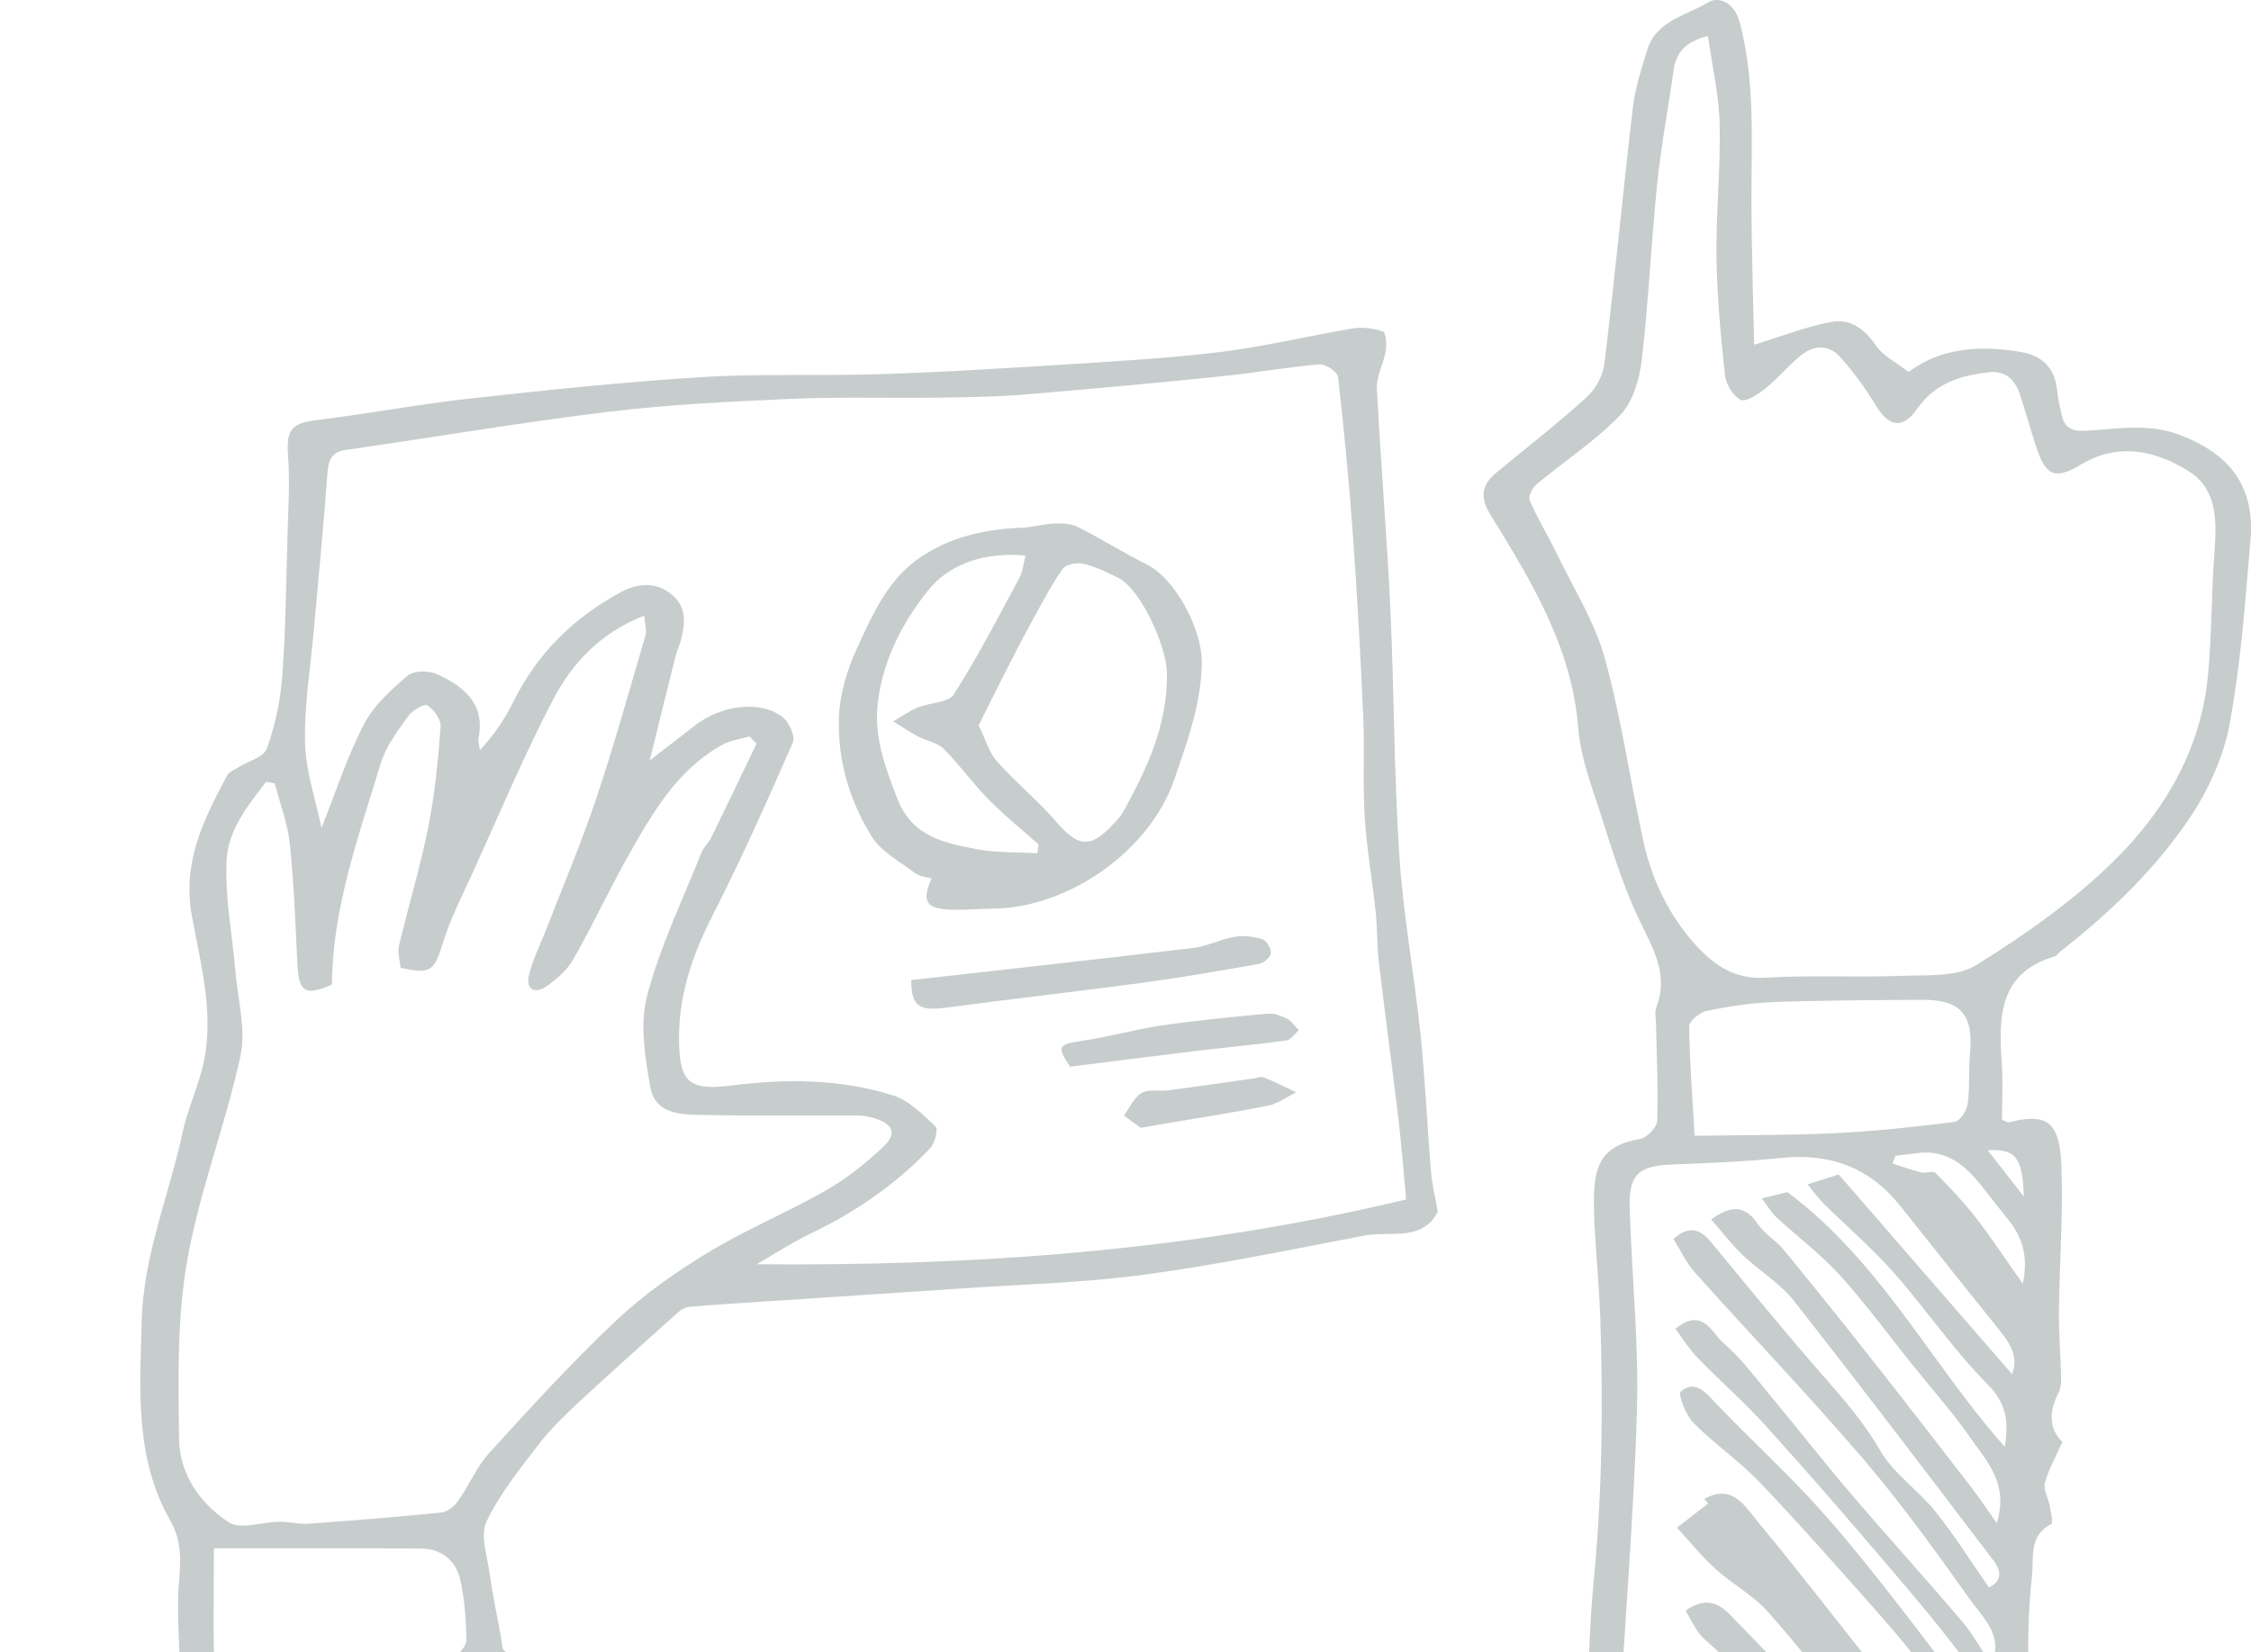
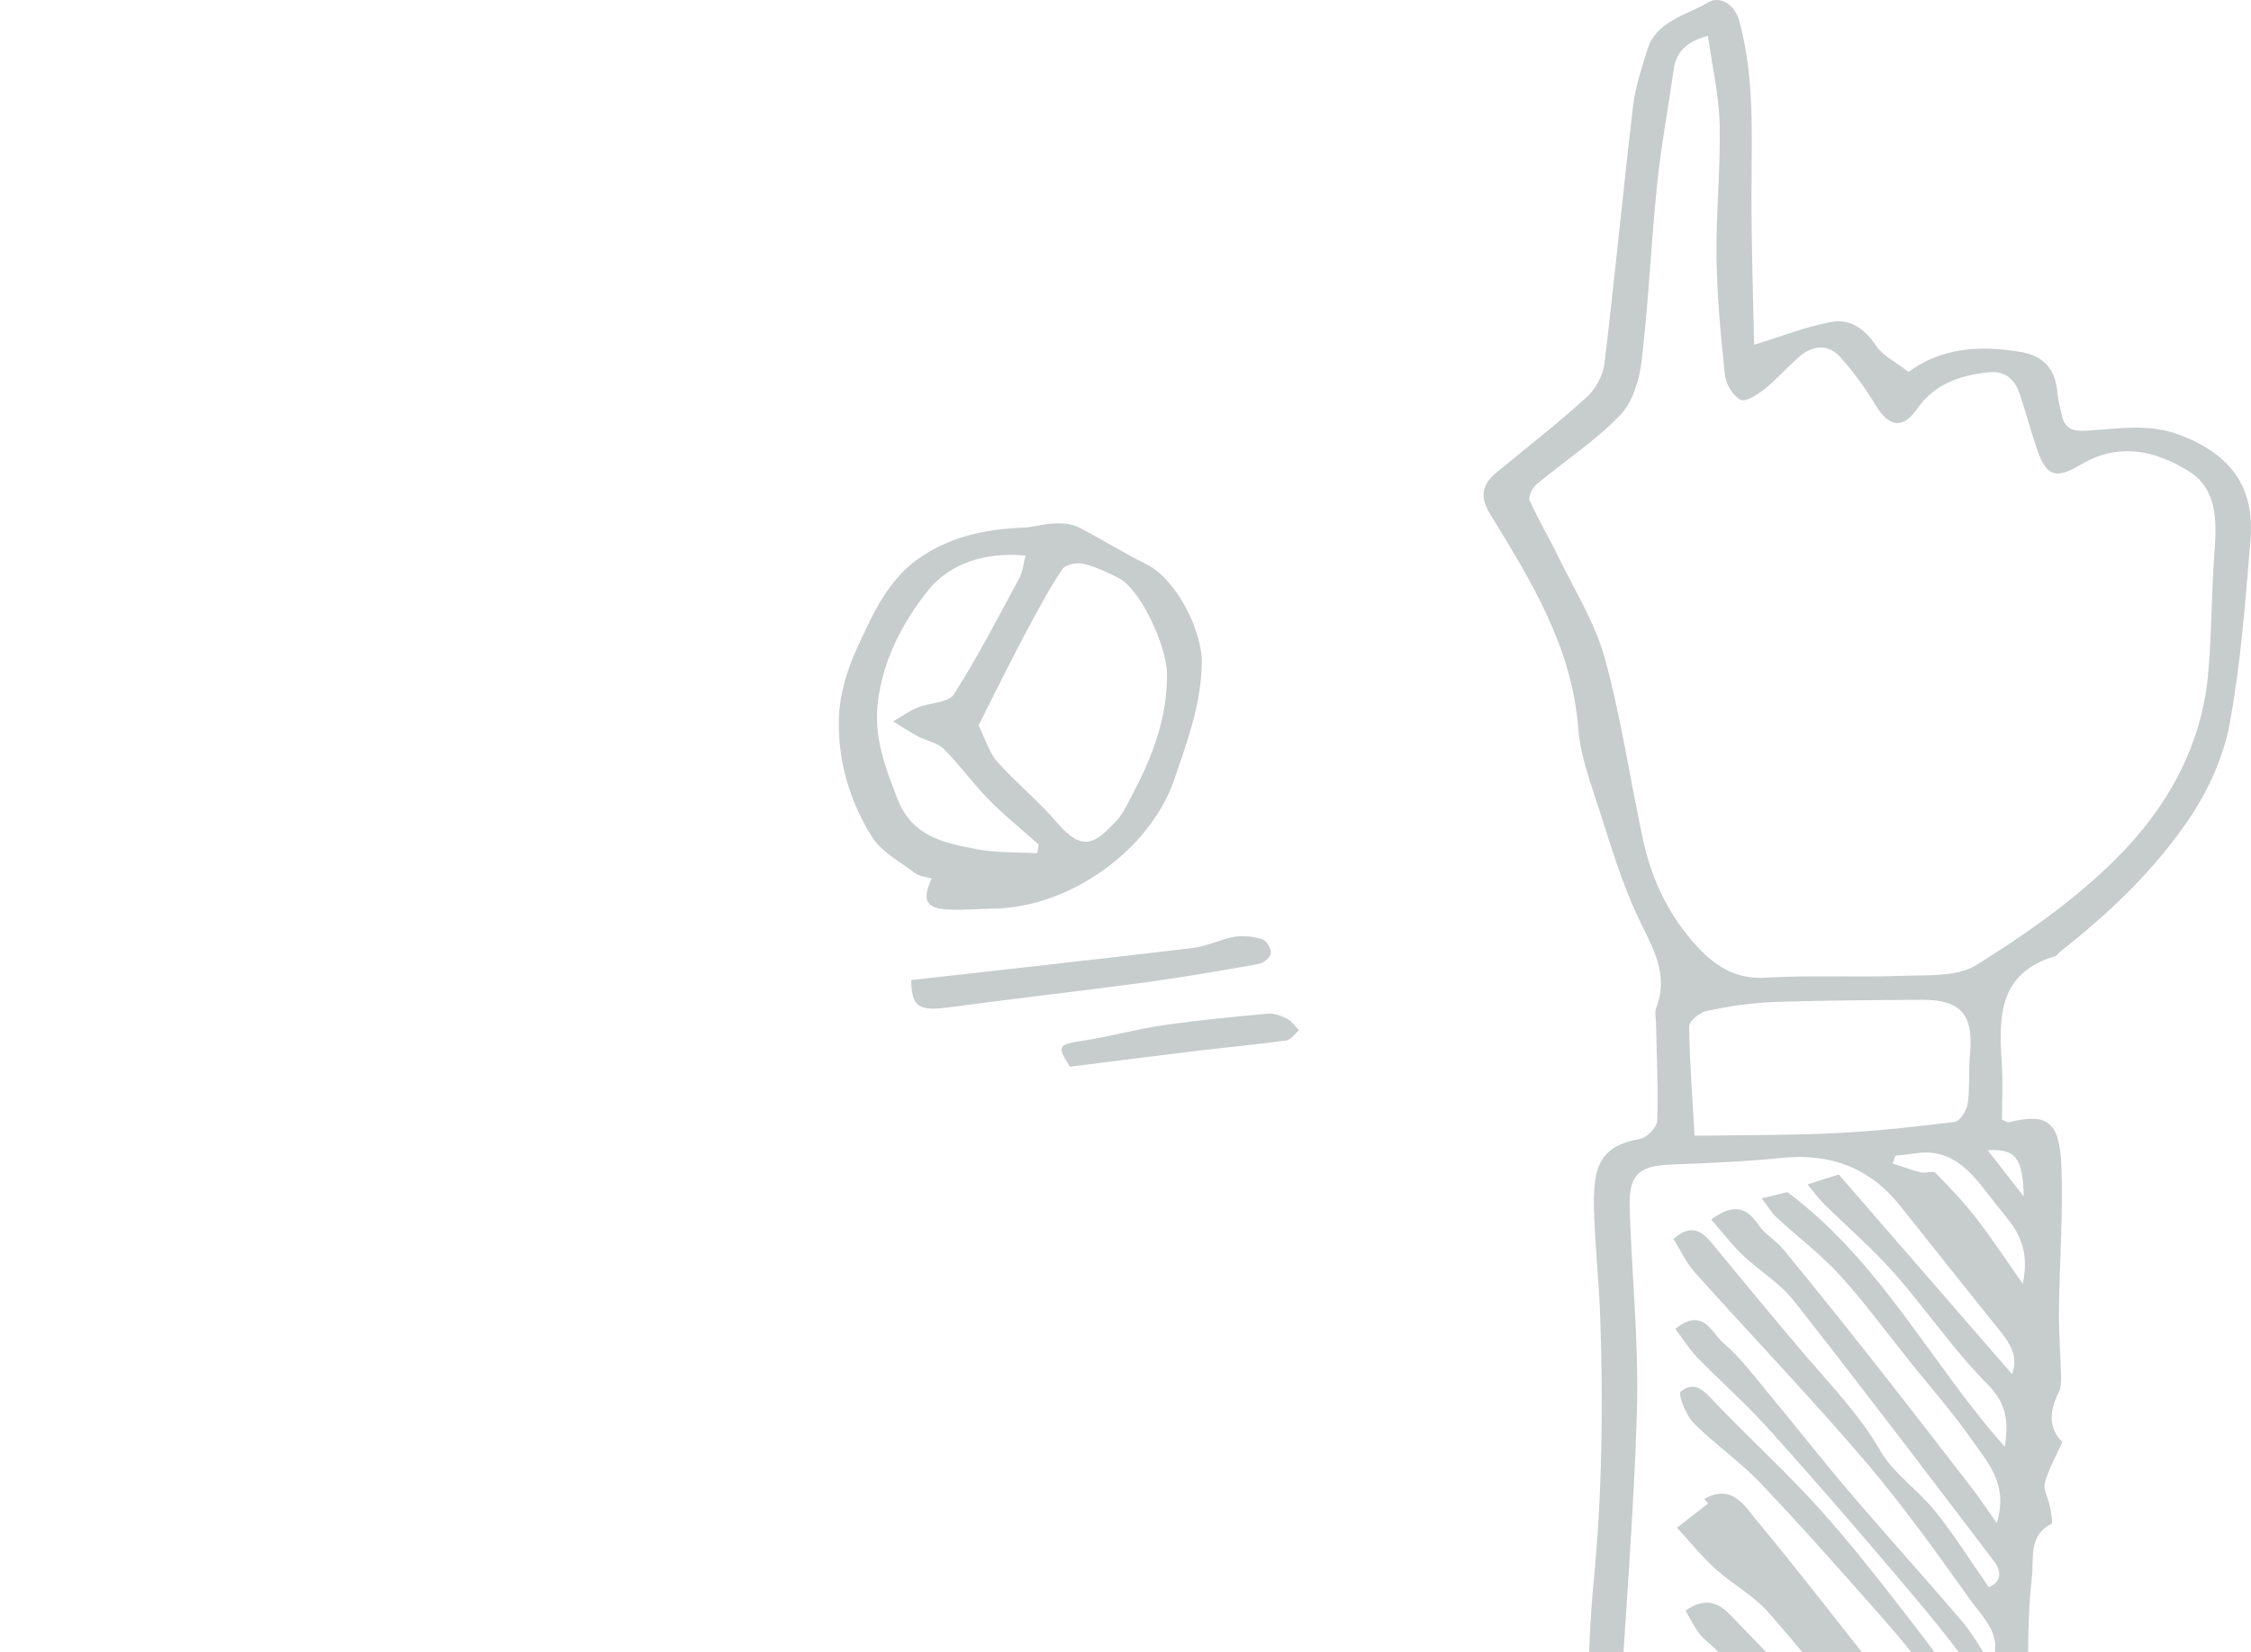
<svg xmlns="http://www.w3.org/2000/svg" width="173" height="127" viewBox="0 0 173 127" fill="none">
  <g opacity="0.6">
    <path d="M157.36 158.127C157.299 155.71 157.222 153.292 157.091 150.877C156.878 146.994 156.606 143.114 156.383 139.232C156.194 135.93 155.959 132.628 155.897 129.324C155.848 126.606 155.853 123.863 156.165 121.17C156.322 119.818 155.874 118.04 157.643 117.146C157.802 117.066 157.621 116.235 157.536 115.766C157.426 115.161 157.02 114.503 157.159 113.98C157.437 112.936 158.002 111.965 158.505 110.838C157.443 109.806 157.471 108.481 158.212 107.054C158.379 106.729 158.416 106.304 158.407 105.926C158.367 104.196 158.222 102.467 158.239 100.736C158.278 97.01 158.575 93.275 158.424 89.556C158.286 86.165 157.288 85.537 154.377 86.269C154.29 86.291 154.173 86.195 153.861 86.07C153.861 84.664 153.946 83.171 153.844 81.693C153.6 78.137 153.623 74.767 157.938 73.503C158.086 73.459 158.188 73.263 158.324 73.157C162.089 70.21 165.553 66.91 168.226 62.967C169.687 60.811 170.872 58.236 171.347 55.692C172.22 51.031 172.558 46.264 172.959 41.526C173.307 37.417 171.426 34.929 167.561 33.442C165.138 32.512 162.743 32.969 160.342 33.109C159.235 33.173 158.67 32.909 158.447 31.871C158.326 31.304 158.169 30.739 158.12 30.166C157.978 28.437 157.105 27.378 155.385 27.07C152.192 26.499 149.151 26.743 146.679 28.592C145.802 27.9 144.715 27.371 144.131 26.505C143.273 25.227 142.139 24.498 140.787 24.74C138.82 25.093 136.931 25.853 134.816 26.499C134.743 22.853 134.599 18.861 134.608 14.871C134.616 10.452 134.858 6.043 133.697 1.688C133.299 0.2 132.093 -0.31 131.286 0.181C129.613 1.198 127.292 1.574 126.598 3.839C126.158 5.277 125.674 6.731 125.5 8.212C124.729 14.792 124.103 21.387 123.307 27.964C123.196 28.879 122.614 29.922 121.926 30.546C119.699 32.565 117.321 34.415 115.002 36.33C113.889 37.25 113.713 38.199 114.524 39.517C117.671 44.641 120.822 49.744 121.302 56.019C121.466 58.161 122.279 60.276 122.946 62.355C123.82 65.086 124.653 67.857 125.861 70.443C126.923 72.72 128.32 74.792 127.29 77.459C127.154 77.814 127.269 78.266 127.275 78.674C127.324 81.165 127.449 83.655 127.364 86.142C127.347 86.641 126.583 87.448 126.063 87.539C122.984 88.081 122.427 89.612 122.504 92.901C122.568 95.653 122.886 98.394 122.982 101.144C123.217 107.946 123.141 114.728 122.485 121.525C121.943 127.135 122.069 132.807 121.729 138.44C121.306 145.42 121.2 156.704 120.854 165.387H123.109C123.164 161.371 123.145 156.443 123.334 154.39C123.746 149.932 124.143 145.473 124.396 141.005C124.545 138.396 124.273 135.765 124.411 133.153C124.844 124.91 125.562 116.679 125.806 108.432C125.957 103.274 125.417 98.099 125.249 92.928C125.162 90.283 125.904 89.614 128.467 89.512C131.297 89.399 134.136 89.289 136.952 89.002C140.676 88.622 143.702 89.756 146.042 92.691C148.597 95.893 151.136 99.108 153.71 102.295C154.772 103.612 155.044 104.525 154.634 105.622C150.202 100.518 145.73 95.366 141.313 90.278C140.428 90.559 139.795 90.76 138.918 91.039C139.426 91.65 139.748 92.109 140.143 92.5C141.942 94.277 143.874 95.933 145.545 97.823C148.023 100.626 150.136 103.771 152.761 106.415C154.237 107.901 154.375 109.29 154.08 111.213C148.387 104.813 144.577 97.016 137.372 91.633C136.977 91.729 136.33 91.886 135.393 92.113C135.867 92.727 136.145 93.213 136.536 93.574C138.149 95.067 139.931 96.4 141.403 98.02C143.35 100.161 145.061 102.512 146.875 104.773C148.425 106.708 150.079 108.57 151.491 110.598C152.714 112.354 154.398 114.059 153.459 117.076C152.67 115.959 152.132 115.14 151.538 114.367C148.941 111.005 146.344 107.644 143.713 104.308C141.528 101.535 139.315 98.781 137.073 96.052C136.493 95.347 135.623 94.861 135.119 94.115C134.166 92.699 133.14 92.557 131.516 93.735C132.355 94.697 133.074 95.651 133.928 96.466C135.2 97.679 136.788 98.619 137.859 99.976C143.061 106.589 148.147 113.294 153.241 119.994C153.803 120.733 153.891 121.565 152.852 122.007C151.453 120 150.206 118.004 148.743 116.18C147.429 114.541 145.539 113.288 144.511 111.511C142.942 108.793 140.825 106.603 138.827 104.27C136.357 101.386 133.953 98.447 131.535 95.519C130.734 94.549 129.893 94.092 128.619 95.237C129.152 96.088 129.583 97.054 130.254 97.804C134.576 102.626 139.06 107.306 143.267 112.224C146.18 115.632 148.805 119.297 151.412 122.954C152.434 124.389 154.067 125.81 153.003 127.914C152.289 126.836 151.672 125.661 150.831 124.674C147.985 121.325 145.027 118.072 142.176 114.728C140.044 112.229 138.024 109.636 135.924 107.109C134.813 105.773 133.765 104.344 132.454 103.234C131.556 102.469 130.887 100.424 128.757 102.142C129.322 102.887 129.815 103.696 130.46 104.361C132.185 106.138 134.06 107.776 135.72 109.61C138.863 113.082 141.929 116.626 144.966 120.191C147.214 122.835 149.48 125.479 151.504 128.292C152.362 129.484 152.616 131.108 153.147 132.537C150.905 130.129 149.119 127.524 147.191 125.029C144.832 121.975 142.466 118.913 139.893 116.042C137.338 113.193 134.486 110.613 131.845 107.839C131.027 106.981 130.284 106.045 129.159 106.973C128.949 107.147 129.556 108.769 130.146 109.366C131.758 110.991 133.688 112.305 135.262 113.959C138.445 117.301 141.502 120.765 144.558 124.226C147.947 128.061 150.964 132.151 152.95 136.922C153.213 137.557 153.551 138.16 153.744 138.553C152.33 137.368 150.686 136.266 149.393 134.845C147.452 132.711 145.756 130.356 143.961 128.093C141.014 124.379 138.124 120.616 135.092 116.97C134.104 115.783 133.14 114.004 130.985 115.218C131.083 115.335 131.18 115.454 131.278 115.571C130.596 116.1 129.913 116.626 128.883 117.425C129.849 118.474 130.768 119.62 131.845 120.597C133.13 121.761 134.735 122.612 135.869 123.893C138.364 126.704 140.693 129.668 143.01 132.633C144.577 134.639 146.01 136.752 147.503 138.818C145.059 136.519 142.736 134.162 140.424 131.794C137.937 129.248 135.453 126.7 132.985 124.137C132.017 123.132 130.993 122.782 129.543 123.801C129.904 124.411 130.206 125.075 130.649 125.625C131.191 126.292 132.062 126.761 132.418 127.498C133.026 128.749 133.656 129.237 134.864 128.125C141.254 134.913 147.537 141.589 154.334 148.815C154.334 150.104 154.164 152.712 153.948 155.742C153.795 154.848 153.676 154.024 153.241 153.436C151.028 150.431 148.665 147.531 146.255 144.681C143.753 141.721 141.11 138.882 138.566 135.958C136.68 133.79 134.805 131.611 133.021 129.363C132.051 128.137 131.093 128.15 129.509 129.121C130.586 131.134 131.63 133.093 132.677 135.051C132.851 134.973 133.026 134.892 133.2 134.813C133.166 134.474 133.132 134.134 133.1 133.796C133.246 133.705 133.391 133.612 133.537 133.52C140.577 140.812 147.395 148.282 152.629 157.341C152.956 157.231 153.419 157.076 153.861 156.927C153.748 158.477 153.627 160.102 153.515 161.694C153.226 161.299 152.912 160.921 152.566 160.579C151.175 159.212 151.593 157.093 150.147 155.583C147.588 152.912 145.59 149.712 143.154 146.906C139.751 142.987 136.162 139.226 132.631 135.372C131.979 135.61 131.359 135.837 130.545 136.136C131.293 137.283 131.953 138.3 132.616 139.317C131.449 138.519 130.298 138.406 129.161 138.98C129.581 139.704 129.993 140.417 130.452 141.205C129.775 141.468 129.201 141.691 128.532 141.952C128.694 142.343 128.743 142.738 128.963 142.942C129.862 143.772 130.921 144.445 131.722 145.352C133.707 147.607 135.669 149.892 137.472 152.292C138.659 153.871 139.553 155.674 140.579 157.375C138.381 155.617 136.58 153.591 135.198 151.075C134.191 149.242 132.603 147.699 131.11 146.187C130.613 145.686 129.609 145.686 128.838 145.458C128.683 145.688 128.528 145.917 128.373 146.146C129.04 147.098 129.503 148.493 130.414 148.92C133.2 150.219 134.092 152.869 136.003 155.434C134.639 154.959 133.55 154.895 132.987 154.317C131.834 153.132 130.841 151.744 130.01 150.306C129.208 148.915 128.295 148.607 126.7 149.431C127.091 149.966 127.394 150.491 127.8 150.92C128.677 151.844 130.333 152.425 129.057 154.194C128.944 154.351 129.067 154.797 129.222 155.005C129.87 155.887 130.575 156.73 131.25 157.59C132.527 159.218 133.858 160.807 135.049 162.497C135.854 163.637 136.623 163.722 137.44 162.537C137.663 162.214 137.878 161.885 138.334 161.204C139.307 162.682 140.207 164.055 141.088 165.397H143.275C142.458 164.062 141.64 162.728 140.823 161.393C141.029 161.257 141.233 161.121 141.439 160.985C142.628 162.456 143.817 163.926 145.006 165.397H147.261C145.972 164.155 144.883 162.675 143.825 161.216C143.592 160.896 143.934 159.637 144.167 159.59C144.951 159.431 146.208 159.299 146.569 159.738C148.053 161.56 149.419 163.478 150.786 165.397H152.859C152.856 165.266 152.852 165.138 152.848 165.017C152.396 164.402 152.177 163.595 151.869 162.86C151.837 162.824 151.805 162.788 151.773 162.754C151.773 162.733 151.773 162.709 151.773 162.688C151.192 162.217 150.531 161.813 150.06 161.248C148.883 159.84 147.888 158.275 146.65 156.927C145.45 155.623 143.995 154.557 142.742 153.298C142.137 152.691 141.74 151.877 141.25 151.158C141.447 150.969 141.642 150.778 141.84 150.589C143.169 151.688 144.711 152.614 145.779 153.924C147.898 156.528 149.763 159.341 151.712 162.083C151.814 162.227 151.771 162.473 151.773 162.686C151.786 162.696 151.799 162.707 151.812 162.716C151.833 162.762 151.852 162.809 151.871 162.858C152.107 163.134 152.326 163.499 152.606 163.554C152.75 163.582 152.82 164.159 152.85 165.013C152.88 165.053 152.905 165.094 152.937 165.132C153.011 165.221 153.075 165.308 153.135 165.391H156.538C156.936 162.229 157.364 158.666 157.35 158.133L157.36 158.127ZM152.158 144.214C152.704 143.711 153.101 143.348 153.222 143.235C149.278 138.277 145.39 133.387 141.5 128.498C141.664 128.35 141.827 128.203 141.993 128.055C142.464 128.5 143.001 128.898 143.399 129.401C146.327 133.123 149.208 136.884 152.166 140.581C152.493 140.991 153.228 141.076 153.878 141.354C153.939 142.636 154.005 143.999 154.094 145.858C153.213 145.108 152.746 144.713 152.156 144.212L152.158 144.214ZM139.53 149.268C138.92 146.187 135.291 144.772 135.03 141.432C135.187 141.305 135.346 141.175 135.506 141.046C137.937 143.653 140.366 146.263 142.893 148.977C141.655 149.083 140.691 149.168 139.53 149.268ZM155.538 91.973C154.596 90.763 153.759 89.69 152.763 88.414C154.929 88.284 155.449 88.998 155.538 91.973ZM126.309 64.695C125.279 60.002 124.615 55.214 123.336 50.593C122.568 47.812 120.952 45.259 119.678 42.624C119 41.223 118.185 39.887 117.563 38.466C117.435 38.175 117.773 37.492 118.093 37.224C120.228 35.447 122.593 33.905 124.508 31.924C125.483 30.915 125.995 29.191 126.169 27.726C126.7 23.222 126.895 18.678 127.358 14.166C127.66 11.22 128.214 8.301 128.63 5.366C128.823 3.992 129.596 3.192 131.263 2.756C131.584 5.05 132.11 7.292 132.163 9.545C132.244 12.964 131.875 16.391 131.921 19.812C131.964 22.823 132.248 25.838 132.573 28.837C132.65 29.533 133.191 30.438 133.777 30.731C134.172 30.926 135.102 30.319 135.646 29.883C136.589 29.128 137.379 28.187 138.3 27.401C139.319 26.533 140.506 26.42 141.428 27.444C142.458 28.59 143.377 29.86 144.176 31.179C145.163 32.809 146.231 33.02 147.333 31.438C148.707 29.465 150.676 28.847 152.869 28.611C154.092 28.48 154.852 29.155 155.22 30.264C155.676 31.635 156.056 33.037 156.513 34.408C157.248 36.615 157.959 36.884 159.928 35.708C162.826 33.975 165.699 34.636 168.243 36.239C170.385 37.587 170.377 40.017 170.196 42.373C169.952 45.548 169.995 48.746 169.695 51.916C169.16 57.586 166.376 62.325 162.467 66.171C159.339 69.252 155.642 71.841 151.903 74.172C150.397 75.111 148.108 74.934 146.168 75.009C142.679 75.142 139.175 74.937 135.693 75.153C133.365 75.295 131.766 74.215 130.386 72.705C128.307 70.433 126.967 67.696 126.309 64.695ZM141.099 87.1C137.799 87.267 134.491 87.238 131.187 87.293C130.906 87.297 130.628 87.293 130.237 87.293C130.074 84.433 129.855 81.666 129.821 78.899C129.817 78.491 130.635 77.814 131.165 77.703C132.851 77.355 134.578 77.085 136.298 77.024C140.092 76.888 143.893 76.875 147.69 76.85C150.718 76.831 151.686 77.984 151.404 81.048C151.287 82.311 151.404 83.6 151.226 84.851C151.151 85.371 150.62 86.187 150.217 86.237C147.189 86.622 144.148 86.945 141.101 87.1H141.099ZM155.46 98.679C154.177 96.857 153.094 95.198 151.884 93.638C150.928 92.406 149.845 91.268 148.75 90.159C148.561 89.971 147.998 90.208 147.641 90.119C146.902 89.934 146.182 89.665 145.454 89.431C145.528 89.234 145.603 89.034 145.677 88.837C146.193 88.775 146.711 88.728 147.223 88.65C149.616 88.276 151.113 89.624 152.434 91.332C153.069 92.153 153.719 92.965 154.368 93.776C155.439 95.118 155.901 96.613 155.46 98.681V98.679Z" fill="#A1AAAA" />
-     <path d="M36.689 165.37C36.398 160.961 35.854 156.553 35.873 152.147C35.888 148.626 36.413 145.078 37.039 141.6C37.526 138.892 38.509 136.27 39.286 133.616C39.761 131.998 39.757 130.505 38.158 129.348C39.141 128.653 40.356 128.063 38.764 126.886C38.555 126.734 38.579 126.249 38.517 125.914C38.205 124.215 37.85 122.525 37.608 120.816C37.426 119.522 36.901 117.974 37.39 116.953C38.398 114.844 39.916 112.961 41.354 111.082C42.257 109.901 43.34 108.844 44.431 107.829C46.962 105.474 49.544 103.172 52.12 100.866C52.358 100.653 52.704 100.471 53.014 100.445C55.033 100.275 57.055 100.152 59.076 100.019C63.888 99.698 68.7 99.39 73.511 99.061C78.313 98.732 83.146 98.619 87.909 97.982C93.587 97.224 99.214 96.05 104.849 94.973C106.839 94.593 109.275 95.479 110.502 93.147C110.319 92.098 110.067 91.087 109.98 90.062C109.684 86.526 109.534 82.976 109.166 79.449C108.689 74.868 107.841 70.318 107.542 65.729C107.128 59.397 107.149 53.037 106.85 46.697C106.586 41.072 106.1 35.457 105.82 29.832C105.775 28.902 106.338 27.955 106.495 26.997C106.578 26.492 106.518 25.564 106.295 25.486C105.571 25.233 104.713 25.125 103.955 25.25C100.558 25.811 97.196 26.641 93.782 27.057C89.635 27.56 85.454 27.787 81.281 28.053C76.718 28.344 72.153 28.616 67.585 28.762C63.015 28.909 58.427 28.709 53.867 28.991C47.952 29.359 42.046 29.981 36.15 30.631C32.232 31.062 28.348 31.803 24.432 32.276C22.379 32.523 21.995 33.003 22.141 35.041C22.29 37.111 22.15 39.203 22.092 41.284C21.99 44.856 21.959 48.436 21.691 51.997C21.551 53.87 21.145 55.77 20.512 57.533C20.273 58.204 19.056 58.518 18.289 59.002C17.996 59.187 17.601 59.331 17.455 59.603C15.671 62.947 14.002 66.279 14.735 70.326C15.448 74.278 16.59 78.245 15.495 82.313C15.066 83.91 14.376 85.443 14.032 87.053C12.993 91.892 11.018 96.498 10.887 101.573C10.751 106.833 10.348 112.084 13.087 116.877C13.991 118.461 13.892 119.977 13.751 121.69C13.556 124.05 13.845 126.447 13.807 128.825C13.798 129.354 13.38 130.239 12.989 130.343C8.776 131.463 6.969 134.99 5.417 138.393C4.049 141.392 3.459 144.764 2.675 148.006C2.225 149.86 2.295 151.852 1.752 153.667C0.597 157.515 0.134 161.429 -3.8147e-05 165.391H2.601C3.372 157.704 4.253 150.021 6.663 142.649C7.602 139.78 9.279 137.083 11.018 134.586C11.728 133.569 13.46 132.885 14.796 132.756C18.465 132.399 22.171 132.416 26.023 132.28C24.269 133.017 22.564 133.732 20.856 134.45C20.918 134.65 20.984 134.849 21.045 135.049C24.169 135.724 26.913 132.913 30.144 133.987C26.677 135.168 23.213 136.349 19.372 137.657C21.837 139.411 23.439 137.939 25.131 137.451C28.424 136.497 31.703 135.491 34.996 134.537C35.366 134.431 35.793 134.522 36.234 134.522C36.254 135.854 35.708 136.395 34.472 136.727C30.626 137.754 26.823 138.95 23.014 140.116C22.53 140.264 22.107 140.61 21.657 140.867C21.695 141.092 21.733 141.317 21.772 141.543C22.655 141.543 23.594 141.74 24.409 141.509C27.915 140.511 31.387 139.385 34.939 138.287C35.432 139.655 34.258 139.941 33.557 140.226C31.461 141.073 29.31 141.799 27.15 142.473C24.717 143.231 22.241 143.853 19.803 144.598C19.306 144.749 18.899 145.186 18.448 145.492C18.493 145.709 18.542 145.923 18.587 146.14C19.587 146.076 20.646 146.203 21.576 145.915C25.345 144.751 29.074 143.454 32.822 142.22C33.189 142.099 33.593 142.088 34.117 142.003C34.024 142.759 33.947 143.373 33.922 143.564C31.663 144.343 29.641 145.08 27.59 145.736C24.604 146.692 21.583 147.539 18.616 148.548C18.037 148.745 17.633 149.463 17.149 149.941C17.831 150.121 18.535 150.503 19.189 150.435C20.069 150.344 20.912 149.903 21.833 149.792C19.829 150.758 17.803 151.676 15.839 152.718C15.263 153.024 14.875 153.68 14.401 154.175C15.153 154.37 15.953 154.829 16.652 154.71C18.415 154.406 20.128 153.825 21.865 153.385C24.961 152.604 28.063 151.858 31.157 151.07C31.639 150.949 32.085 150.692 32.648 150.457C31.805 149.106 30.765 149.03 29.552 149.397C26.411 150.346 23.267 151.276 20.124 152.215C20.067 152.062 20.009 151.909 19.952 151.754C24.398 149.675 28.845 147.594 33.735 145.307C33.555 147.856 33.421 149.784 33.306 151.417C31.688 151.939 30.387 152.387 29.07 152.778C25.36 153.882 21.64 154.946 17.939 156.073C17.591 156.179 17.121 156.606 17.109 156.901C17.094 157.182 17.622 157.749 17.884 157.732C18.727 157.683 19.576 157.481 20.391 157.235C24.037 156.139 27.668 155.003 31.31 153.895C31.913 153.712 32.538 153.602 33.342 153.413V156.196C31.767 155.009 29.981 155.561 28.533 156.409C25.471 158.197 22.281 159.443 18.773 159.932C18.37 159.989 18.022 160.437 17.65 160.704C18.047 160.932 18.502 161.418 18.837 161.348C21.026 160.883 23.222 160.401 25.354 159.728C28.015 158.889 30.618 157.861 33.489 156.829C33.686 158.163 33.831 159.12 33.924 159.736C32.752 159.8 31.635 159.66 30.643 159.953C27.346 160.927 24.095 162.057 20.816 163.132C21.88 164.614 23.494 164.204 25.042 163.777C26.978 163.242 28.885 162.59 30.898 162.28C28.862 163.157 26.834 164.062 24.774 164.888C24.456 165.015 23.969 164.673 23.604 164.752C23.046 164.871 22.526 165.164 21.988 165.382C21.992 165.389 21.997 165.393 22.003 165.399H36.687C36.687 165.399 36.687 165.389 36.687 165.385L36.689 165.37ZM24.12 48.438C24.475 44.412 24.866 40.386 25.167 36.355C25.244 35.34 25.481 34.742 26.6 34.58C33.319 33.614 40.016 32.472 46.752 31.654C51.409 31.089 56.112 30.864 60.803 30.658C64.517 30.495 68.239 30.616 71.957 30.567C74.161 30.539 76.37 30.516 78.565 30.338C83.657 29.922 88.745 29.444 93.829 28.928C96.366 28.671 98.885 28.223 101.422 28.006C101.883 27.966 102.792 28.588 102.838 28.979C103.308 33.132 103.705 37.296 104.002 41.467C104.329 46.023 104.573 50.589 104.773 55.152C104.883 57.688 104.724 60.234 104.883 62.765C105.04 65.234 105.474 67.683 105.733 70.148C105.864 71.388 105.816 72.645 105.962 73.883C106.44 77.913 106.99 81.933 107.47 85.963C107.72 88.064 107.877 90.176 108.071 92.196C91.62 96.15 75.025 97.324 58.142 97.18C59.539 96.379 60.894 95.491 62.342 94.797C65.776 93.151 68.859 91.026 71.481 88.272C71.845 87.889 72.112 86.798 71.896 86.592C70.925 85.666 69.872 84.592 68.649 84.205C64.591 82.925 60.386 82.906 56.188 83.441C52.982 83.849 52.218 83.211 52.184 79.952C52.15 76.557 53.177 73.484 54.717 70.466C56.953 66.082 58.962 61.578 60.937 57.068C61.138 56.605 60.643 55.511 60.149 55.125C58.437 53.789 55.413 54.182 53.337 55.819C52.337 56.609 51.322 57.38 49.933 58.456C50.661 55.507 51.285 52.965 51.922 50.425C52.02 50.033 52.203 49.663 52.311 49.272C52.659 47.988 52.808 46.69 51.657 45.726C50.44 44.705 49.024 44.809 47.727 45.51C44.134 47.45 41.32 50.181 39.485 53.885C38.825 55.216 38.005 56.469 36.886 57.654C36.844 57.35 36.719 57.029 36.776 56.745C37.303 54.076 35.633 52.759 33.599 51.823C32.969 51.532 31.799 51.534 31.329 51.935C30.057 53.018 28.72 54.226 27.968 55.677C26.677 58.17 25.81 60.881 24.71 63.638C24.269 61.489 23.498 59.297 23.443 57.089C23.371 54.214 23.865 51.326 24.118 48.442L24.12 48.438ZM13.762 110.612C13.703 106.055 13.598 101.411 14.376 96.954C15.306 91.616 17.331 86.477 18.482 81.164C18.922 79.128 18.276 76.852 18.094 74.686C17.852 71.804 17.259 68.908 17.421 66.05C17.546 63.784 19.075 61.873 20.457 60.093C20.676 60.136 20.897 60.178 21.116 60.223C21.517 61.767 22.111 63.289 22.275 64.856C22.598 67.912 22.698 70.991 22.857 74.064C22.974 76.289 23.422 76.58 25.507 75.684C25.556 69.736 27.584 64.213 29.276 58.633C29.669 57.337 30.576 56.169 31.38 55.04C31.69 54.604 32.614 54.069 32.839 54.218C33.34 54.545 33.909 55.303 33.867 55.84C33.669 58.431 33.423 61.036 32.916 63.58C32.304 66.649 31.382 69.657 30.66 72.707C30.537 73.236 30.739 73.845 30.786 74.382C33.128 74.917 33.368 74.637 34.045 72.452C34.623 70.585 35.54 68.819 36.353 67.029C38.368 62.597 40.25 58.093 42.503 53.783C43.97 50.977 46.145 48.631 49.506 47.325C49.559 47.988 49.723 48.457 49.608 48.846C48.37 53.067 47.189 57.31 45.79 61.48C44.65 64.88 43.238 68.188 41.942 71.537C41.498 72.688 40.908 73.805 40.647 74.996C40.401 76.113 41.171 76.402 42.004 75.811C42.787 75.255 43.588 74.569 44.053 73.751C45.546 71.129 46.82 68.383 48.3 65.755C50.149 62.47 52.048 59.182 55.496 57.254C56.123 56.904 56.896 56.813 57.598 56.603C57.779 56.789 57.962 56.974 58.144 57.161C56.985 59.573 55.832 61.99 54.655 64.396C54.456 64.803 54.071 65.128 53.906 65.544C52.455 69.197 50.721 72.779 49.729 76.554C49.158 78.727 49.572 81.262 49.98 83.555C50.366 85.743 52.483 85.666 54.173 85.702C58.057 85.787 61.943 85.721 65.829 85.738C66.288 85.74 66.763 85.817 67.201 85.953C68.664 86.405 68.961 87.142 67.859 88.176C66.525 89.429 65.056 90.601 63.472 91.506C60.51 93.196 57.327 94.512 54.415 96.277C51.92 97.791 49.474 99.507 47.355 101.505C43.953 104.713 40.789 108.181 37.636 111.642C36.644 112.729 36.052 114.171 35.192 115.39C34.909 115.791 34.379 116.216 33.924 116.261C30.527 116.605 27.123 116.877 23.717 117.121C22.971 117.174 22.211 116.959 21.457 116.968C20.147 116.981 18.497 117.601 17.597 117.021C15.386 115.598 13.796 113.303 13.76 110.612H13.762ZM18.489 130.681C17.875 130.758 16.565 129.764 16.533 129.21C16.342 126.003 16.44 122.78 16.44 119.013C22.173 119.013 27.273 118.983 32.376 119.032C33.901 119.047 35.028 119.93 35.364 121.391C35.708 122.892 35.812 124.468 35.852 126.016C35.865 126.441 35.374 127.101 34.954 127.281C29.707 129.534 24.063 129.995 18.489 130.685V130.681ZM31.45 133.554C31.002 133.034 30.582 132.541 30.064 131.936C31.488 131.388 32.943 130.719 34.466 130.278C36.079 129.808 36.833 130.823 36.593 132.819C34.742 133.085 33.049 133.325 31.45 133.552V133.554Z" fill="#A1AAAA" />
    <path d="M70.343 67.118C70.669 67.366 71.166 67.394 71.608 67.53C70.822 69.214 71.171 69.83 72.906 69.915C74.058 69.97 75.218 69.857 76.377 69.84C82.196 69.757 88.398 65.356 90.263 59.881C91.246 56.991 92.312 54.137 92.363 50.98C92.405 48.404 90.358 44.478 88.09 43.361C86.311 42.486 84.633 41.412 82.865 40.518C82.342 40.254 81.656 40.212 81.051 40.233C80.225 40.263 79.41 40.53 78.586 40.562C75.638 40.67 72.812 41.307 70.436 43.051C68.145 44.733 66.992 47.37 65.847 49.871C65.11 51.481 64.552 53.305 64.48 55.055C64.346 58.342 65.263 61.521 67.002 64.304C67.737 65.483 69.175 66.237 70.34 67.12L70.343 67.118ZM81.658 43.741C81.9 43.389 82.758 43.217 83.242 43.331C84.185 43.554 85.098 43.979 85.967 44.431C87.725 45.348 89.653 49.716 89.685 51.719C89.74 55.222 88.521 58.274 86.937 61.257C86.61 61.871 86.311 62.533 85.85 63.037C84.149 64.897 83.183 65.51 81.242 63.239C79.819 61.574 78.091 60.174 76.632 58.537C76.019 57.849 75.751 56.851 75.209 55.76C75.921 54.341 76.594 52.976 77.286 51.621C77.915 50.387 78.541 49.154 79.208 47.941C79.987 46.518 80.739 45.07 81.658 43.741ZM67.463 54.002C67.858 50.714 69.379 47.814 71.33 45.38C73.022 43.267 75.789 42.412 78.817 42.705C78.649 43.342 78.607 43.941 78.348 44.42C76.719 47.436 75.15 50.491 73.307 53.373C72.886 54.029 71.455 54.002 70.529 54.384C69.867 54.658 69.27 55.089 68.644 55.45C69.272 55.834 69.886 56.25 70.534 56.596C71.19 56.945 72.033 57.072 72.528 57.562C73.755 58.783 74.768 60.219 75.982 61.455C77.189 62.68 78.535 63.765 79.822 64.912C79.79 65.137 79.756 65.364 79.724 65.589C78.159 65.494 76.562 65.566 75.037 65.269C72.549 64.784 70.094 64.319 68.958 61.372C68.024 58.956 67.149 56.643 67.465 54.002H67.463Z" fill="#A1AAAA" />
    <path d="M70.032 75.334C70.059 77.379 70.576 77.746 72.918 77.43C77.893 76.756 82.881 76.204 87.854 75.533C90.84 75.13 93.81 74.614 96.777 74.085C97.133 74.021 97.643 73.569 97.671 73.259C97.705 72.913 97.339 72.299 97.023 72.199C96.354 71.989 95.577 71.894 94.889 72.008C93.808 72.189 92.782 72.737 91.704 72.864C84.543 73.72 77.375 74.505 70.034 75.334H70.032Z" fill="#A1AAAA" />
    <path d="M97.424 77.916C94.719 78.164 92.012 78.425 89.323 78.816C87.27 79.115 85.259 79.693 83.208 79.999C81.305 80.283 81.199 80.411 82.235 81.99C85.505 81.581 88.72 81.167 91.939 80.78C94.243 80.502 96.56 80.294 98.858 79.975C99.21 79.927 99.505 79.464 99.828 79.192C99.529 78.89 99.278 78.491 98.919 78.308C98.467 78.079 97.911 77.873 97.424 77.918V77.916Z" fill="#A1AAAA" />
-     <path d="M96.3 82.902C94.13 83.205 91.962 83.524 89.787 83.811C89.102 83.902 88.275 83.692 87.745 84.008C87.152 84.358 86.821 85.15 86.377 85.751C86.876 86.112 87.375 86.475 87.668 86.688C88.579 86.528 89.091 86.439 89.603 86.352C92.225 85.906 94.856 85.509 97.464 84.983C98.222 84.83 98.906 84.307 99.621 83.955C98.801 83.573 97.992 83.161 97.156 82.829C96.916 82.734 96.585 82.863 96.3 82.904V82.902Z" fill="#A1AAAA" />
  </g>
</svg>